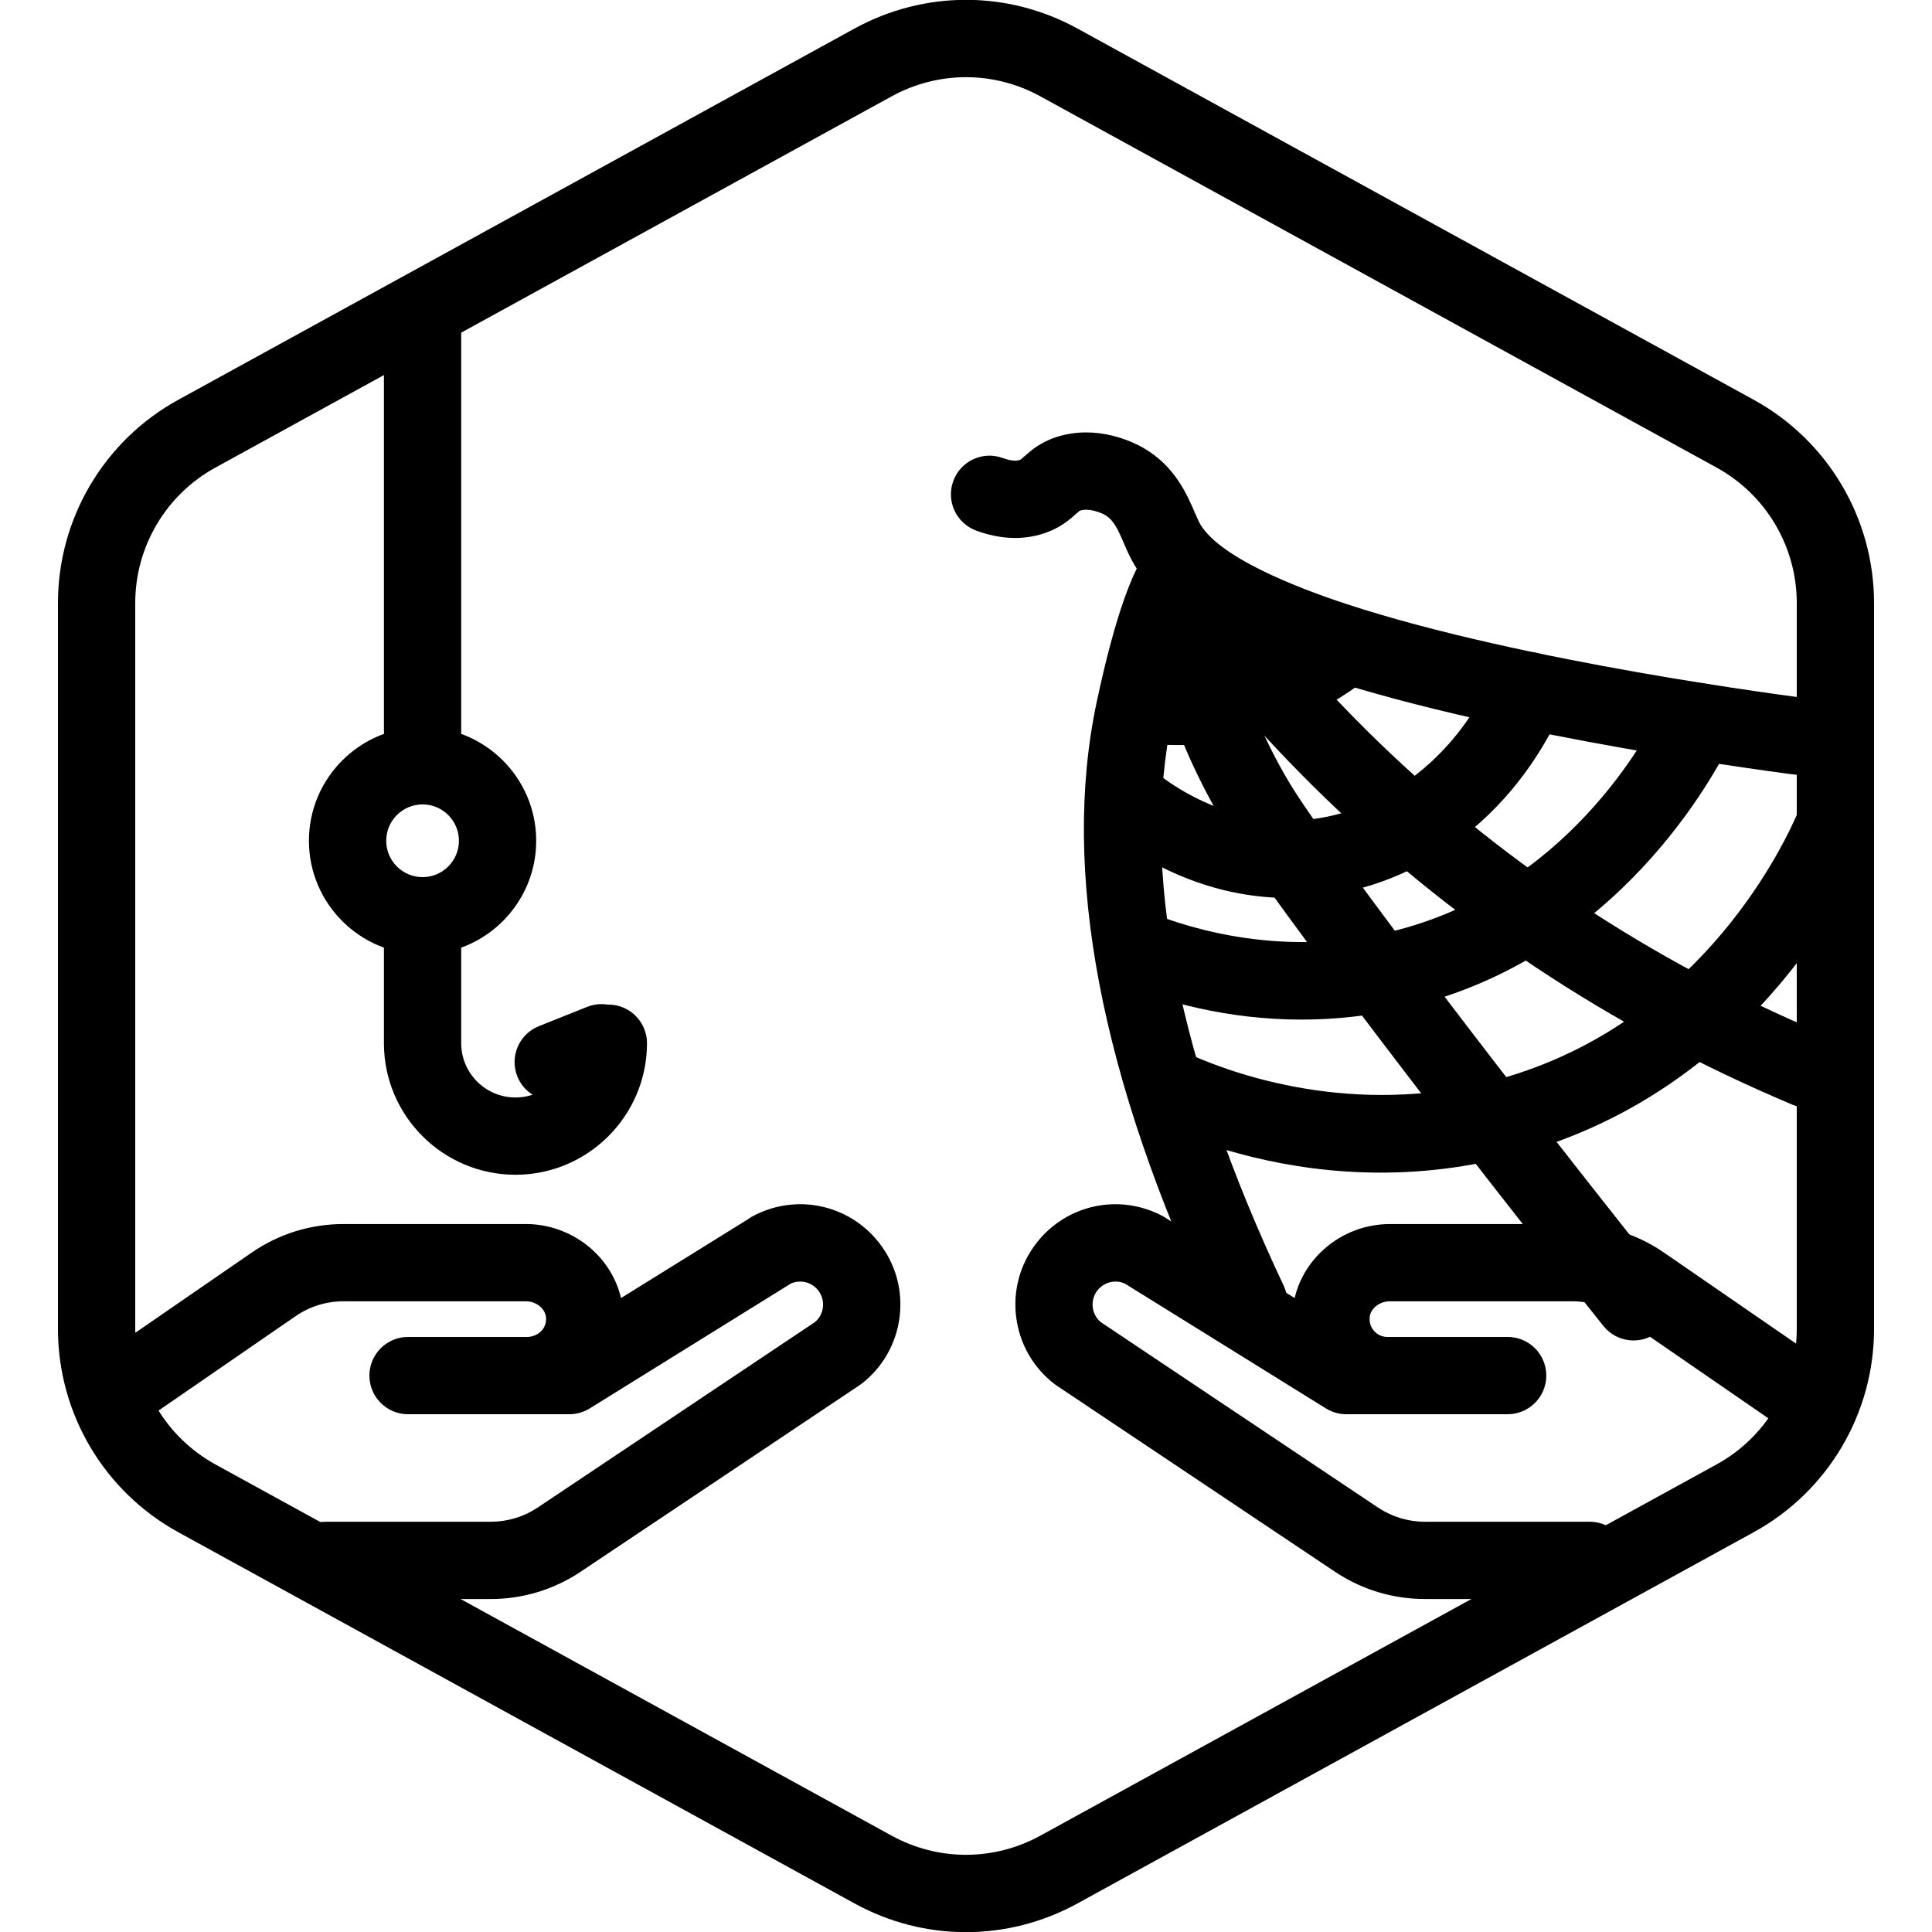
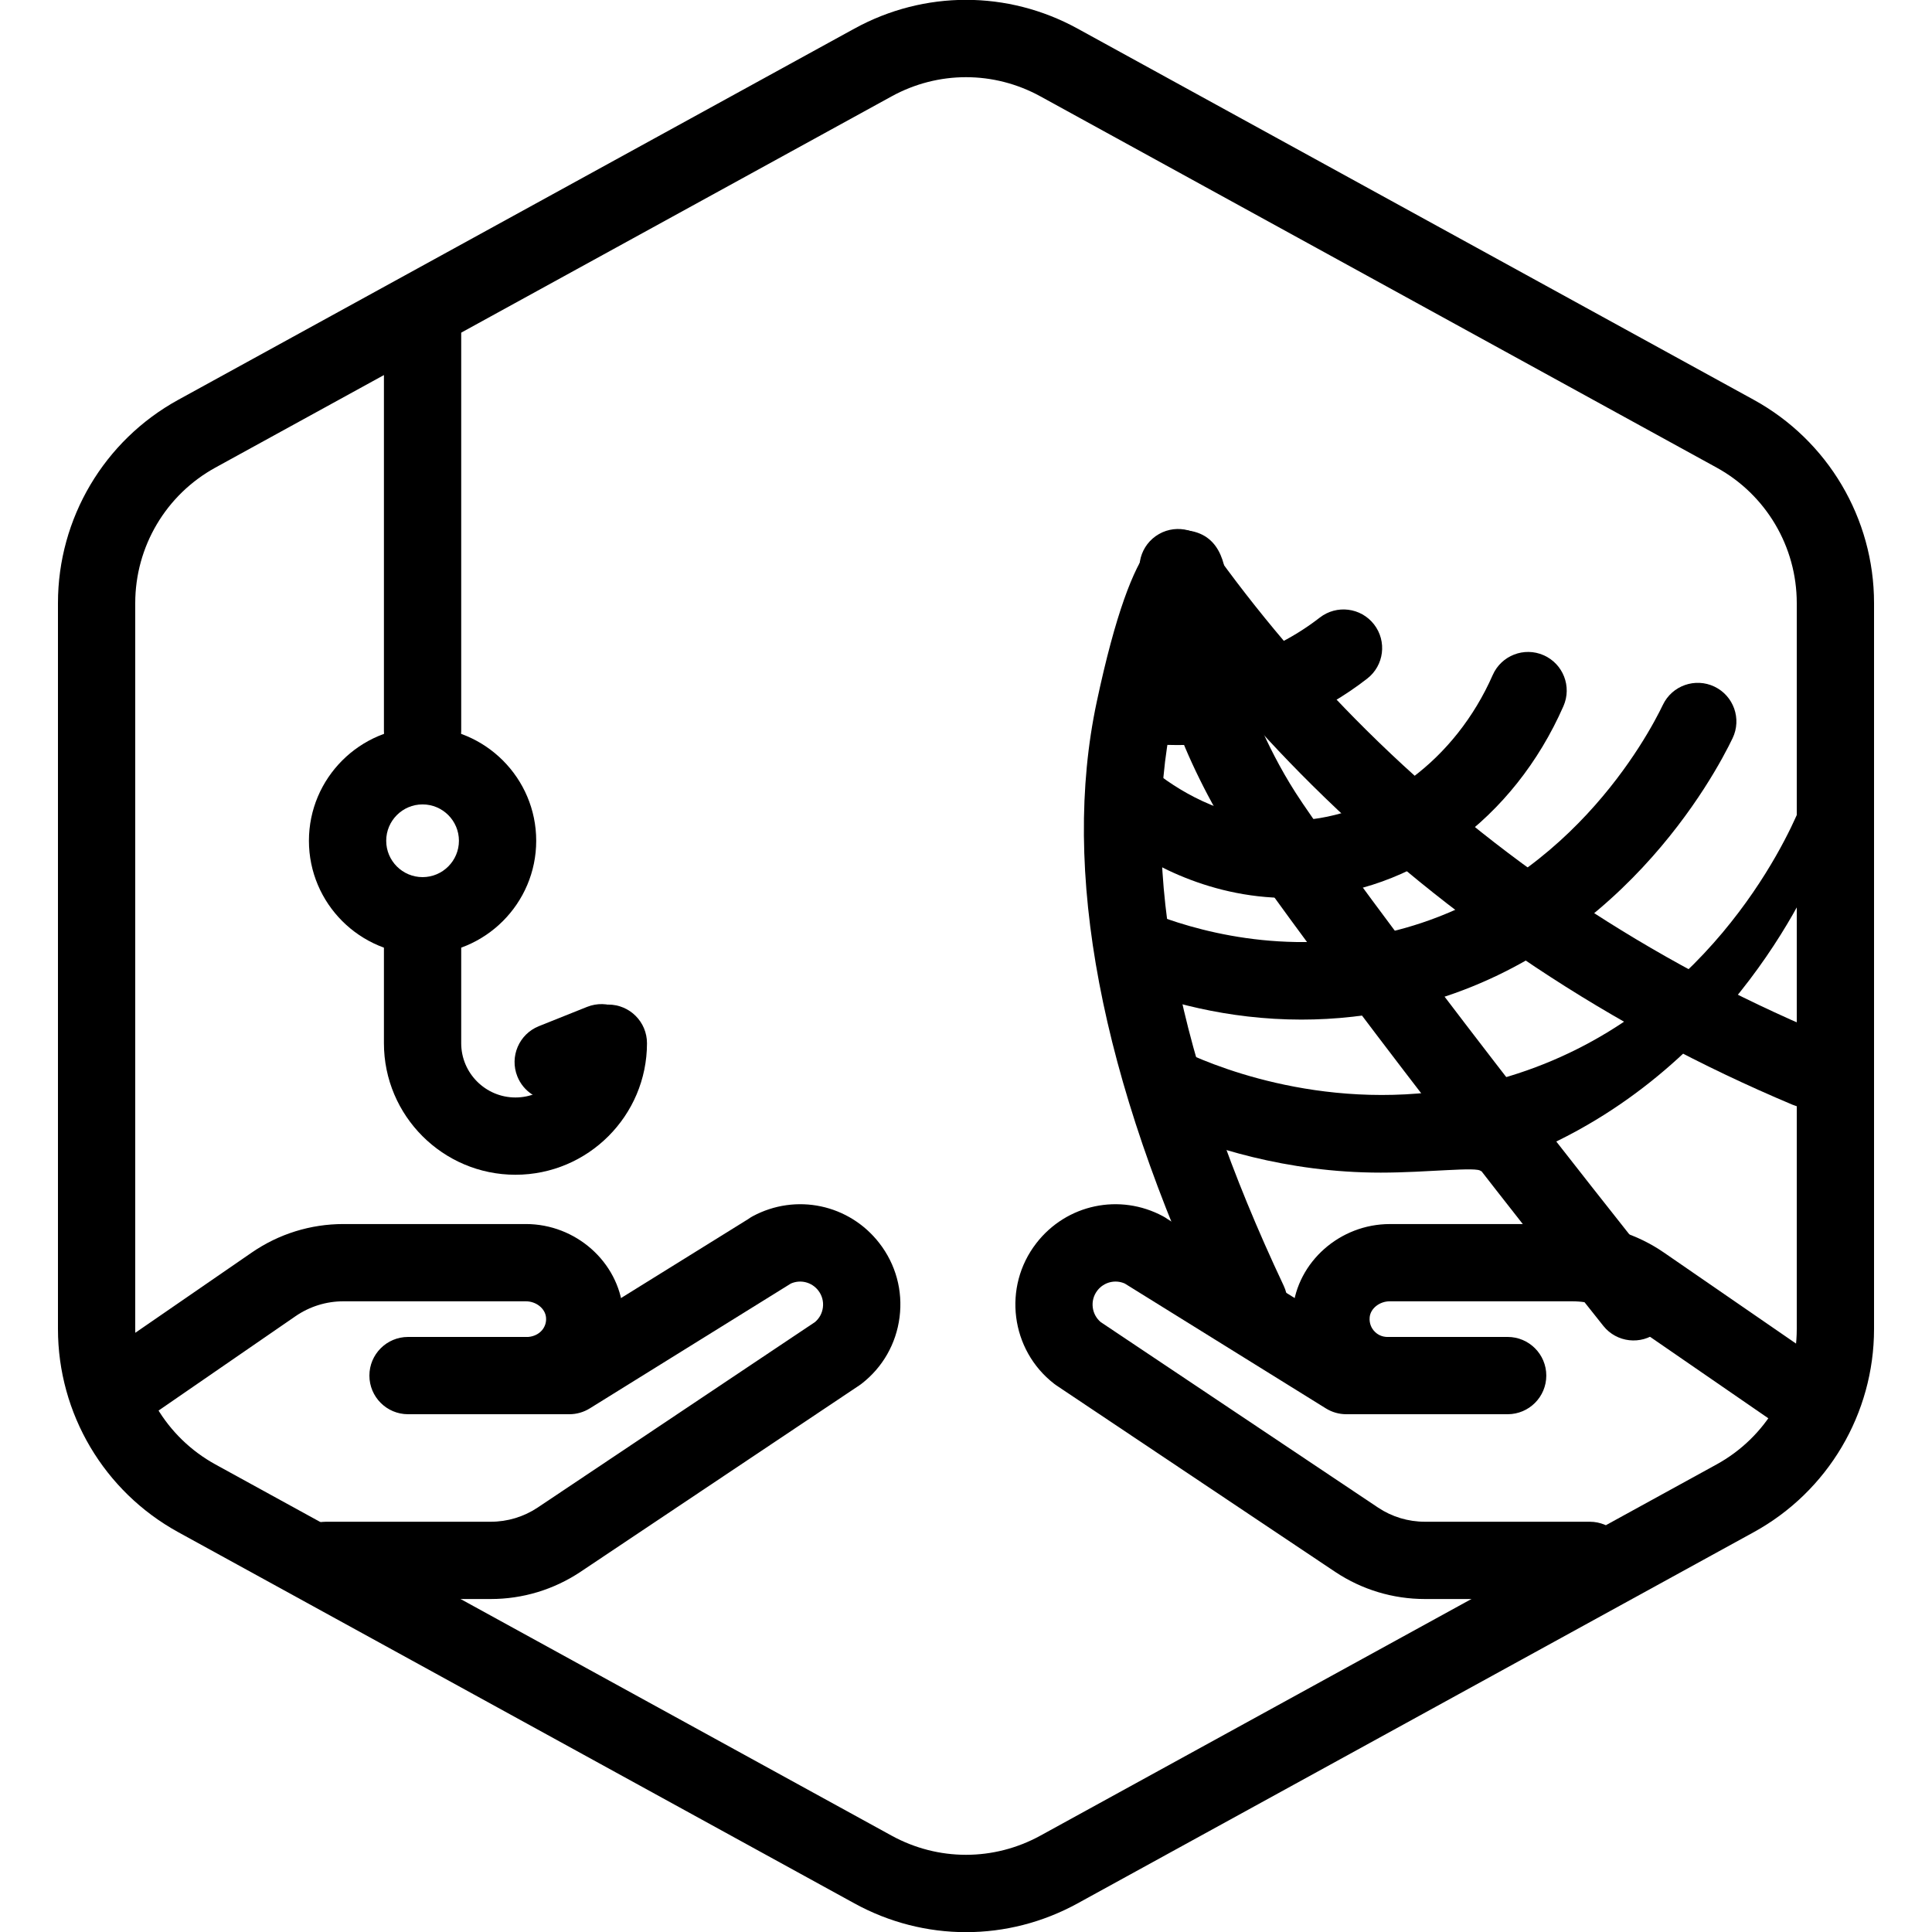
<svg xmlns="http://www.w3.org/2000/svg" version="1.1" x="0px" y="0px" viewBox="0 0 100 100" xml:space="preserve">
  <g id="Warning_x5F_Hexagon" display="none">
    <path display="inline" d="M60.457,91.874l14.907-24.93c0.009-0.016,0.019-0.031,0.029-0.047c1.101-1.785,3.01-2.85,5.107-2.85   s4.006,1.065,5.107,2.85c0.01,0.016,0.019,0.031,0.029,0.047l6.744,11.278c2.881-2.251,4.62-5.713,4.62-9.44V31.217   c0-4.38-2.386-8.41-6.225-10.518L55.774,1.488c-3.615-1.984-7.933-1.984-11.549,0l-35,19.212C5.385,22.807,3,26.838,3,31.217   v37.566c0,4.38,2.385,8.41,6.225,10.517l35,19.211C46.033,99.504,48.017,100,50,100s3.967-0.496,5.775-1.489l3.966-2.177   C59.397,94.831,59.634,93.227,60.457,91.874z" />
    <path display="inline" d="M97.119,93.9L82.202,68.95c-0.781-1.267-2.623-1.267-3.405,0L63.881,93.9   c-0.822,1.333,0.137,3.05,1.702,3.05h29.834C96.982,96.95,97.941,95.233,97.119,93.9z M79,78c0-0.828,0.672-1.5,1.5-1.5   S82,77.172,82,78v7c0,0.828-0.672,1.5-1.5,1.5S79,85.828,79,85V78z M80.5,93c-1.105,0-2-0.895-2-2c0-1.105,0.895-2,2-2s2,0.895,2,2   C82.5,92.105,81.605,93,80.5,93z" />
  </g>
  <g id="TopLeft_x5F_Gap_x5F_Hexagon" display="none">
    <path display="inline" fill="none" stroke="#000000" stroke-width="4" stroke-linecap="round" stroke-linejoin="round" d="   M5,32.046v36.74c0,3.65,1.988,7.01,5.188,8.766l35,19.214c2.997,1.645,6.627,1.645,9.625,0l35-19.214   C93.012,75.795,95,72.436,95,68.786V31.214c0-3.65-1.988-7.01-5.188-8.766l-35-19.214c-2.997-1.645-6.627-1.645-9.625,0   L22.009,15.958" />
  </g>
  <g id="TopRight_x5F_Gap_x5F_Hexagon" display="none">
    <path display="inline" fill="none" stroke="#000000" stroke-width="4" stroke-linecap="round" stroke-linejoin="round" d="   M95,32.046v36.74c0,3.65-1.988,7.01-5.188,8.766l-35,19.214c-2.997,1.645-6.627,1.645-9.625,0l-35-19.214   C6.988,75.795,5,72.436,5,68.786V31.214c0-3.65,1.988-7.01,5.188-8.766l35-19.214c2.997-1.645,6.627-1.645,9.625,0l23.178,12.724" />
  </g>
  <g id="BottomRight_x5F_Gap_x5F_Hexagon" display="none">
    <path display="inline" fill="none" stroke="#000000" stroke-width="4" stroke-linecap="round" stroke-linejoin="round" d="   M95,67.954v-36.74c0-3.65-1.988-7.01-5.188-8.766l-35-19.214c-2.997-1.645-6.627-1.645-9.625,0l-35,19.214   C6.988,24.205,5,27.564,5,31.214v37.572c0,3.65,1.988,7.01,5.188,8.766l35,19.214c2.997,1.645,6.627,1.645,9.625,0l23.178-12.724" />
  </g>
  <g id="BottomLeft_x5F_Gap_x5F_Hexagon" display="none">
    <path display="inline" fill="none" stroke="#000000" stroke-width="4" stroke-linecap="round" stroke-linejoin="round" d="   M5,67.954v-36.74c0-3.65,1.988-7.01,5.188-8.766l35-19.214c2.997-1.645,6.627-1.645,9.625,0l35,19.214   C93.012,24.205,95,27.564,95,31.214v37.572c0,3.65-1.988,7.01-5.188,8.766l-35,19.214c-2.997,1.645-6.627,1.645-9.625,0   L22.009,84.042" />
  </g>
  <g id="Cycle_x5F_Hexagon" display="none">
    <path display="inline" fill="none" stroke="#000000" stroke-width="4" stroke-linecap="round" stroke-linejoin="round" d="   M29.983,11.579L10.759,22.133C7.213,24.08,5,27.865,5,31.985v36.031c0,4.119,2.213,7.905,5.759,9.852L45.18,96.764   c3.001,1.648,6.639,1.648,9.64,0l6.156-3.388" />
    <polyline display="inline" fill="none" stroke="#000000" stroke-width="4" stroke-linecap="round" stroke-linejoin="round" points="   18.4,7.856 29.983,11.579 26.324,23.386  " />
    <g display="inline">
      <path fill="none" stroke="#000000" stroke-width="4" stroke-linecap="round" stroke-linejoin="round" d="M69.939,88.464    L89.162,77.91c3.546-1.947,5.759-5.732,5.759-9.852V32.028c0-4.119-2.213-7.905-5.759-9.852L54.741,3.279    c-3.001-1.648-6.639-1.648-9.64,0l-6.156,3.388" />
      <polyline fill="none" stroke="#000000" stroke-width="4" stroke-linecap="round" stroke-linejoin="round" points="81.521,92.187     69.939,88.464 73.597,76.657   " />
    </g>
    <polyline display="inline" fill="none" stroke="#000000" stroke-width="4" stroke-linecap="round" stroke-linejoin="round" points="   81.521,92.187 69.939,88.464 73.597,76.657  " />
  </g>
  <g id="Default_x5F_Hexagon" display="none">
    <g id="Default" display="inline">
      <path fill="none" stroke="#000000" stroke-width="4" stroke-linecap="round" stroke-linejoin="round" d="M95,68.786V31.214    c0-3.65-1.988-7.01-5.188-8.766l-35-19.214c-2.997-1.645-6.627-1.645-9.625,0l-35,19.214C6.988,24.205,5,27.564,5,31.214v37.572    c0,3.65,1.988,7.01,5.188,8.766l35,19.214c2.997,1.645,6.627,1.645,9.625,0l35-19.214C93.012,75.795,95,72.436,95,68.786z" />
    </g>
  </g>
  <g id="Layer_20">
</g>
  <g id="_x2D_---SELECT_x5F_HEXAGON_x5F_STYLE----">
</g>
  <g id="_x2D_-----------GRID------------" display="none">
</g>
  <g id="Your_Icon">
</g>
  <g id="_x2D_-------INNER_x5F_ELEMENT--------">
</g>
  <g id="Modifier_x5F_Check_1_" display="none">
    <circle display="inline" cx="83" cy="83" r="17" />
    <polyline display="inline" fill="none" stroke="#FFFFFF" stroke-width="4" stroke-linecap="round" stroke-linejoin="round" points="   76,84 82,89 90,77  " />
  </g>
  <g id="Modifier_x5F_Add" display="none">
    <circle display="inline" cx="83" cy="83" r="17" />
    <g display="inline">
      <line fill="none" stroke="#FFFFFF" stroke-width="4" stroke-linecap="round" stroke-linejoin="round" x1="83" y1="75" x2="83" y2="91" />
      <line fill="none" stroke="#FFFFFF" stroke-width="4" stroke-linecap="round" stroke-linejoin="round" x1="91" y1="83" x2="75" y2="83" />
    </g>
  </g>
  <g id="Modifier_x5F_Remove" display="none">
    <circle display="inline" cx="83" cy="83" r="17" />
    <line display="inline" fill="none" stroke="#FFFFFF" stroke-width="4" stroke-linecap="round" stroke-linejoin="round" x1="91" y1="83" x2="75" y2="83" />
  </g>
  <g id="Modifier_x5F_Exclude" display="none">
    <circle display="inline" cx="83" cy="83" r="17" />
    <line display="inline" fill="none" stroke="#FFFFFF" stroke-width="4" stroke-linecap="round" stroke-linejoin="round" x1="89" y1="77" x2="77" y2="89" />
    <line display="inline" fill="none" stroke="#FFFFFF" stroke-width="4" stroke-linecap="round" stroke-linejoin="round" x1="89" y1="89" x2="77" y2="77" />
  </g>
  <g id="Modifier_x5F_Time" display="none">
    <circle display="inline" cx="83" cy="83" r="17" />
    <g display="inline">
      <polyline fill="none" stroke="#FFFFFF" stroke-width="4" stroke-linecap="round" stroke-linejoin="round" points="83,75 83,85     90,88   " />
    </g>
  </g>
  <g id="_x2D_----------MODIFIER----------">
</g>
  <g id="Layer_19">
    <g>
      <g>
        <g id="Default_00000080909004735336063120000002206053013772585633_">
          <g>
            <path d="M50,100.008c-1.983,0-3.967-0.496-5.775-1.489l-35-19.214C5.385,77.197,3,73.167,3,68.786V31.214       c0-4.38,2.385-8.411,6.225-10.519l35-19.215c3.617-1.984,7.934-1.984,11.549,0l35.001,19.214       C94.614,22.803,97,26.834,97,31.214v37.572c0,4.381-2.386,8.411-6.226,10.519L55.775,98.519       C53.967,99.512,51.983,100.008,50,100.008z M50,3.995c-1.322,0-2.645,0.331-3.851,0.993l-35,19.214       C8.59,25.607,7,28.294,7,31.214v37.572c0,2.921,1.59,5.607,4.15,7.013l35,19.214c2.41,1.322,5.289,1.322,7.699,0l35-19.214       C91.41,74.394,93,71.707,93,68.786V31.214c0-2.92-1.59-5.607-4.15-7.013l-35-19.214C52.645,4.326,51.322,3.995,50,3.995z" />
          </g>
        </g>
      </g>
      <g>
        <g id="Path_890_00000101102891788144760460000009636014018046635151_">
          <path d="M25.403,82.765h-8.534c-1.104,0-2-0.896-2-2s0.896-2,2-2h8.534c0.864,0,1.702-0.253,2.422-0.731l14.358-9.604      c0.228-0.192,0.373-0.459,0.41-0.757c0.04-0.314-0.045-0.626-0.239-0.876c-0.339-0.438-0.922-0.581-1.419-0.361l-10.409,6.463      c-0.317,0.196-0.682,0.301-1.055,0.301H21.12c-1.104,0-2-0.896-2-2s0.896-2,2-2h7.782l9.824-6.1      c0.073-0.053,0.149-0.102,0.229-0.145c2.243-1.208,5.002-0.623,6.562,1.393c0.848,1.094,1.219,2.454,1.044,3.83      c-0.175,1.374-0.874,2.599-1.97,3.447c-0.037,0.028-0.074,0.056-0.113,0.081l-14.436,9.655      C28.66,82.28,27.057,82.765,25.403,82.765z" />
        </g>
        <g id="Path_891_00000102513879533023737040000013458648341294063005_">
          <path d="M5.711,74.304c-0.636,0-1.261-0.302-1.649-0.865c-0.626-0.909-0.397-2.155,0.512-2.781l8.452-5.823      c1.404-0.968,3.047-1.479,4.752-1.479h9.441c2.58,0,4.788,1.953,5.025,4.445c0.267,2.693-1.714,5.108-4.415,5.376      c-0.158,0.016-0.321,0.023-0.485,0.023c-1.104,0-2-0.896-2-2s0.896-2,2-2c0.597-0.054,0.968-0.507,0.918-1.013      c-0.044-0.462-0.512-0.832-1.044-0.832h-9.441c-0.891,0-1.75,0.268-2.482,0.772L6.844,73.95      C6.498,74.189,6.103,74.304,5.711,74.304z" />
        </g>
      </g>
      <g>
        <g id="Path_890_00000134931141258958412110000015933474544644688054_">
          <path d="M82.288,82.765h-8.534c-1.653,0-3.257-0.483-4.636-1.399l-14.441-9.659c-0.038-0.025-0.076-0.053-0.112-0.081      c-2.262-1.752-2.677-5.018-0.925-7.278c1.559-2.017,4.317-2.601,6.562-1.392c0.081,0.043,0.158,0.093,0.232,0.146l9.82,6.098      h7.782c1.104,0,2,0.896,2,2s-0.896,2-2,2h-8.353c-0.373,0-0.738-0.104-1.055-0.301l-10.409-6.463      c-0.496-0.221-1.08-0.076-1.418,0.359c-0.195,0.252-0.28,0.563-0.24,0.878c0.038,0.298,0.183,0.564,0.41,0.757l14.364,9.607      c0.715,0.475,1.553,0.728,2.417,0.728h8.534c1.104,0,2,0.896,2,2S83.393,82.765,82.288,82.765z" />
        </g>
        <g id="Path_891_00000046320355994441455150000011834519008591610004_">
          <path d="M93.445,74.304c-0.391,0-0.786-0.114-1.133-0.354l-8.452-5.823c-0.733-0.505-1.593-0.772-2.483-0.772h-9.44      c-0.532,0-1,0.37-1.043,0.825c-0.033,0.338,0.113,0.572,0.203,0.682c0.091,0.111,0.293,0.301,0.624,0.334      c1.104,0,2.045,0.897,2.045,2.002s-0.851,2.002-1.955,2.002c-0.163,0-0.327-0.008-0.49-0.024      c-1.303-0.129-2.482-0.76-3.315-1.776c-0.835-1.017-1.223-2.297-1.093-3.605c0.236-2.485,2.443-4.438,5.024-4.438h9.44      c1.705,0,3.349,0.512,4.753,1.479l8.452,5.823c0.909,0.626,1.139,1.872,0.512,2.781C94.706,74.001,94.081,74.304,93.445,74.304z      " />
        </g>
      </g>
      <g>
        <g>
          <path d="M21.872,49.4c-3.244,0-5.882-2.639-5.882-5.882s2.639-5.882,5.882-5.882s5.882,2.639,5.882,5.882      S25.115,49.4,21.872,49.4z M21.872,41.636c-1.038,0-1.882,0.844-1.882,1.882s0.844,1.882,1.882,1.882s1.882-0.844,1.882-1.882      S22.91,41.636,21.872,41.636z" />
        </g>
        <g>
          <path d="M26.68,60.805c-3.754,0-6.808-3.054-6.808-6.808V47.4c0-1.104,0.896-2,2-2s2,0.896,2,2v6.597      c0,1.548,1.26,2.808,2.808,2.808s2.808-1.26,2.808-2.808c0-1.104,0.896-2,2-2s2,0.896,2,2      C33.488,57.751,30.434,60.805,26.68,60.805z" />
        </g>
        <g>
          <path d="M21.872,39.847c-1.104,0-2-0.896-2-2V16.632c0-1.104,0.896-2,2-2s2,0.896,2,2v21.215      C23.872,38.952,22.976,39.847,21.872,39.847z" />
        </g>
        <g>
          <path d="M28.635,56.973c-0.793,0-1.544-0.476-1.857-1.257c-0.411-1.025,0.087-2.189,1.112-2.601l2.502-1.001      c1.028-0.406,2.189,0.09,2.6,1.115c0.41,1.026-0.09,2.189-1.115,2.6l-2.498,0.999C29.134,56.926,28.882,56.973,28.635,56.973z" />
        </g>
      </g>
      <g>
        <g>
-           <path d="M93.903,40.208c-0.083,0-0.166-0.005-0.25-0.015c-1.579-0.197-15.696-2.011-25.192-5.125      c-7.315-2.398-9.194-4.646-10.014-6.336c-0.098-0.201-0.187-0.406-0.278-0.619c-0.316-0.736-0.533-1.201-0.979-1.461      c-0.179-0.104-0.812-0.375-1.28-0.224c-0.025,0.008-0.036,0.012-0.22,0.175c-0.33,0.295-0.829,0.741-1.696,1.018      c-1.078,0.345-2.246,0.292-3.466-0.158c-1.036-0.382-1.567-1.531-1.186-2.568s1.529-1.569,2.568-1.185      c0.25,0.092,0.608,0.185,0.867,0.1c0.045-0.014,0.055-0.018,0.247-0.189c0.324-0.29,0.814-0.728,1.657-1      c2.104-0.677,3.991,0.268,4.52,0.574c1.611,0.941,2.231,2.384,2.643,3.338c0.067,0.157,0.132,0.308,0.198,0.447      c0.892,1.838,5.185,3.476,7.665,4.289c9.139,2.996,22.901,4.764,24.44,4.956c1.097,0.137,1.874,1.136,1.737,2.232      C95.759,39.467,94.897,40.208,93.903,40.208z" />
-         </g>
+           </g>
        <g>
          <path d="M93.554,57.337c-0.259,0-0.521-0.051-0.774-0.157c-9.427-3.967-17.795-9.534-24.872-16.547      c-3.123-3.095-6.004-6.491-8.562-10.094c-0.64-0.9-0.428-2.149,0.473-2.789c0.901-0.639,2.148-0.428,2.789,0.473      c2.425,3.415,5.155,6.634,8.116,9.568c6.712,6.651,14.654,11.934,23.606,15.7c1.019,0.429,1.496,1.602,1.068,2.619      C95.076,56.876,94.335,57.337,93.554,57.337z" />
        </g>
        <g>
          <path d="M64.637,69.402c-0.75,0-1.469-0.424-1.81-1.147c-5.878-12.464-7.917-23.203-6.062-31.917      c1.972-9.26,3.644-9.028,4.74-8.878c1.821,0.25,1.957,2.069,2.038,3.156c0.059,0.79,0.14,1.871,0.434,3.208      c0.158,0.716,0.345,1.389,0.571,2.056c0.003,0.007,0.005,0.014,0.008,0.021l0,0c0.008,0.025,0.847,2.542,2.504,5.13      c1.608,2.513,8.584,11.963,19.057,25.104c0.688,0.863,0.546,2.122-0.318,2.811c-0.862,0.688-2.121,0.547-2.811-0.318      c-10.562-13.253-17.643-22.855-19.297-25.44c-1.296-2.024-2.529-4.694-2.913-6.027l-0.017,0.005      c-0.018-0.05-0.034-0.1-0.051-0.15c-0.011,0.052-0.022,0.104-0.033,0.155c-1.669,7.839,0.271,17.723,5.767,29.378      c0.472,0.999,0.044,2.19-0.956,2.661C65.213,69.341,64.923,69.402,64.637,69.402z" />
        </g>
        <g>
          <path d="M60.949,38.564c-0.657,0-1.316-0.042-1.973-0.124c-1.096-0.139-1.872-1.139-1.733-2.235      c0.139-1.096,1.136-1.872,2.235-1.734c0.978,0.124,1.964,0.125,2.928,0c2.65-0.338,4.675-1.549,5.907-2.506      c0.873-0.676,2.128-0.52,2.807,0.354c0.677,0.873,0.519,2.129-0.354,2.806c-2.332,1.81-5.048,2.955-7.854,3.313      C62.264,38.523,61.607,38.564,60.949,38.564z" />
        </g>
        <g>
          <path d="M66.692,46.479c-4.35,0-7.646-2.038-9.264-3.293c-0.872-0.677-1.03-1.934-0.354-2.807      c0.678-0.873,1.933-1.029,2.807-0.354c1.261,0.979,3.864,2.598,7.265,2.443c4.221-0.193,8.192-3.147,10.116-7.527      c0.444-1.011,1.625-1.472,2.636-1.027c1.011,0.444,1.471,1.624,1.026,2.635c-2.569,5.85-7.779,9.649-13.597,9.915      C67.114,46.474,66.902,46.479,66.692,46.479z" />
        </g>
        <g>
          <path d="M67.36,52.774c-3.846,0-7.117-0.929-9.457-1.878c-1.023-0.416-1.517-1.582-1.102-2.605s1.581-1.516,2.605-1.102      c2.333,0.946,7.061,2.342,12.519,1.051c9.137-2.161,13.388-10.176,14.147-11.761c0.478-0.997,1.675-1.415,2.668-0.939      c0.996,0.478,1.417,1.672,0.939,2.668c-0.897,1.873-5.927,11.345-16.834,13.925C70.925,52.588,69.085,52.774,67.36,52.774z" />
        </g>
        <g>
-           <path d="M71.465,60.695c-4.928,0-8.948-1.343-11.323-2.384c-1.012-0.443-1.473-1.623-1.029-2.635      c0.444-1.011,1.624-1.47,2.635-1.029c2.441,1.069,8.921,3.314,16.353,1.062c10.124-3.068,14.315-12.101,15.053-13.88      c0.423-1.02,1.594-1.504,2.613-1.082c1.021,0.423,1.505,1.593,1.082,2.613c-0.858,2.071-5.741,12.586-17.588,16.177      C76.503,60.374,73.875,60.695,71.465,60.695z" />
+           <path d="M71.465,60.695c-4.928,0-8.948-1.343-11.323-2.384c-1.012-0.443-1.473-1.623-1.029-2.635      c0.444-1.011,1.624-1.47,2.635-1.029c2.441,1.069,8.921,3.314,16.353,1.062c10.124-3.068,14.315-12.101,15.053-13.88      c1.021,0.423,1.505,1.593,1.082,2.613c-0.858,2.071-5.741,12.586-17.588,16.177      C76.503,60.374,73.875,60.695,71.465,60.695z" />
        </g>
      </g>
    </g>
  </g>
</svg>